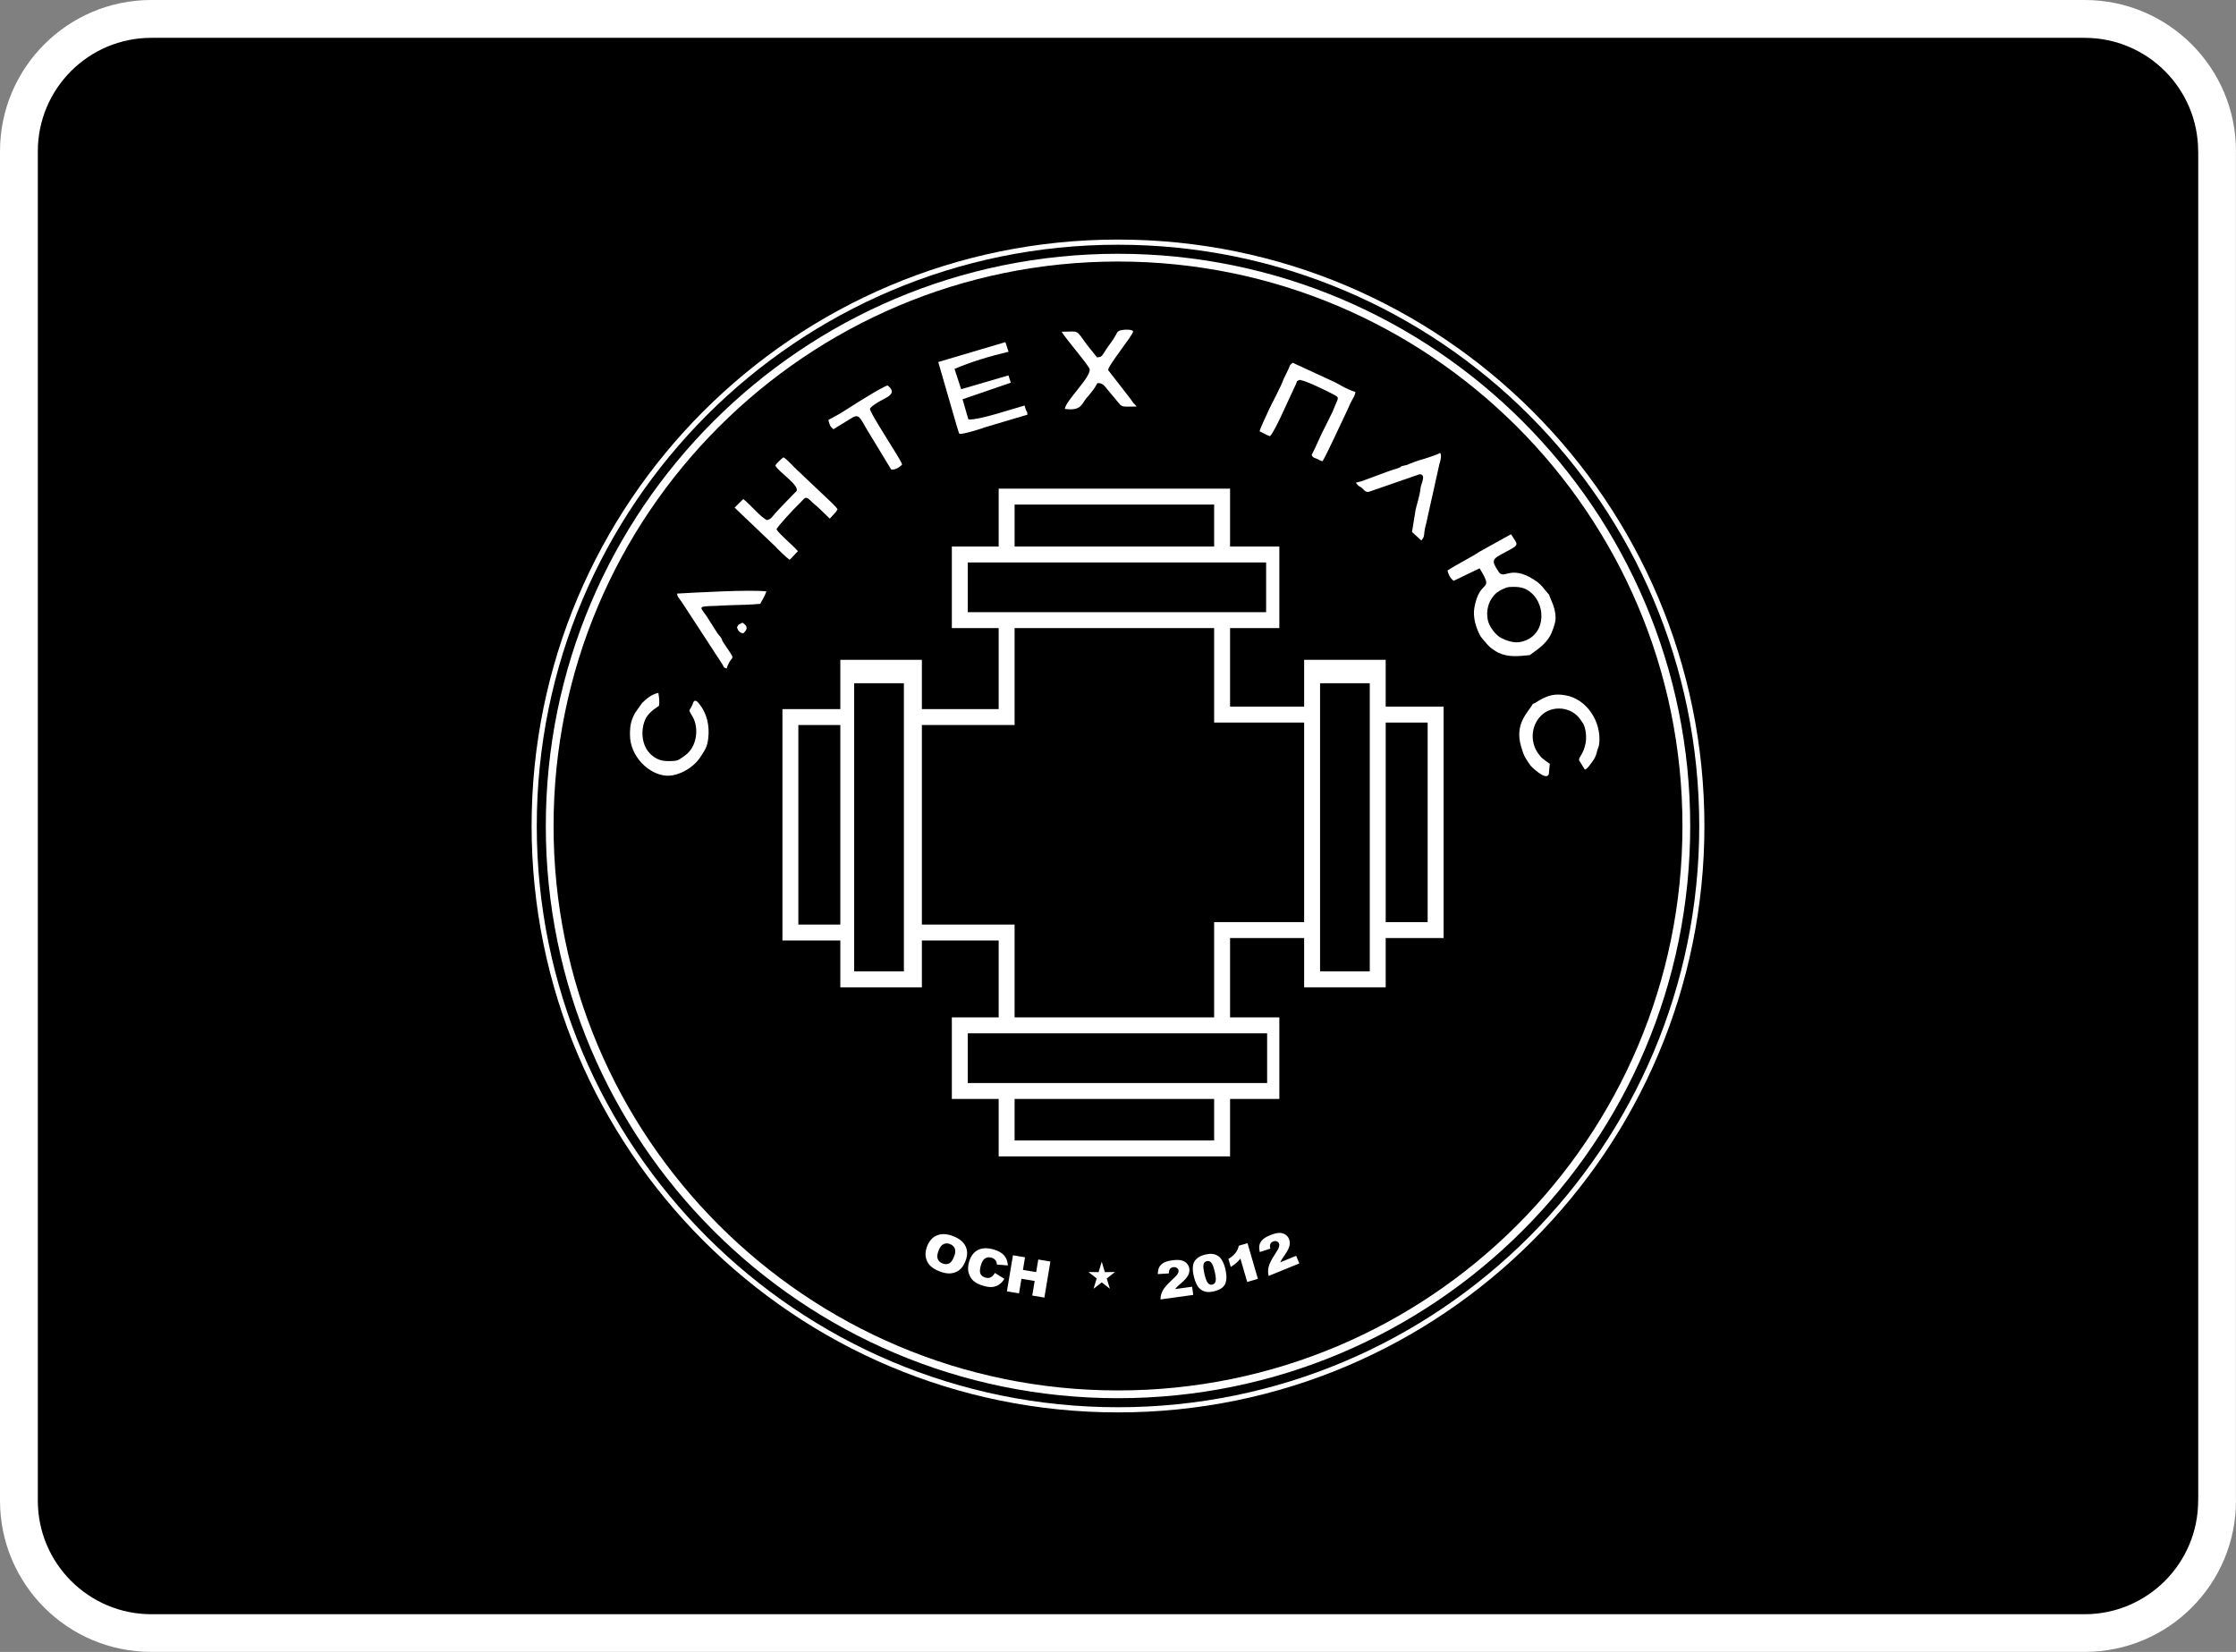
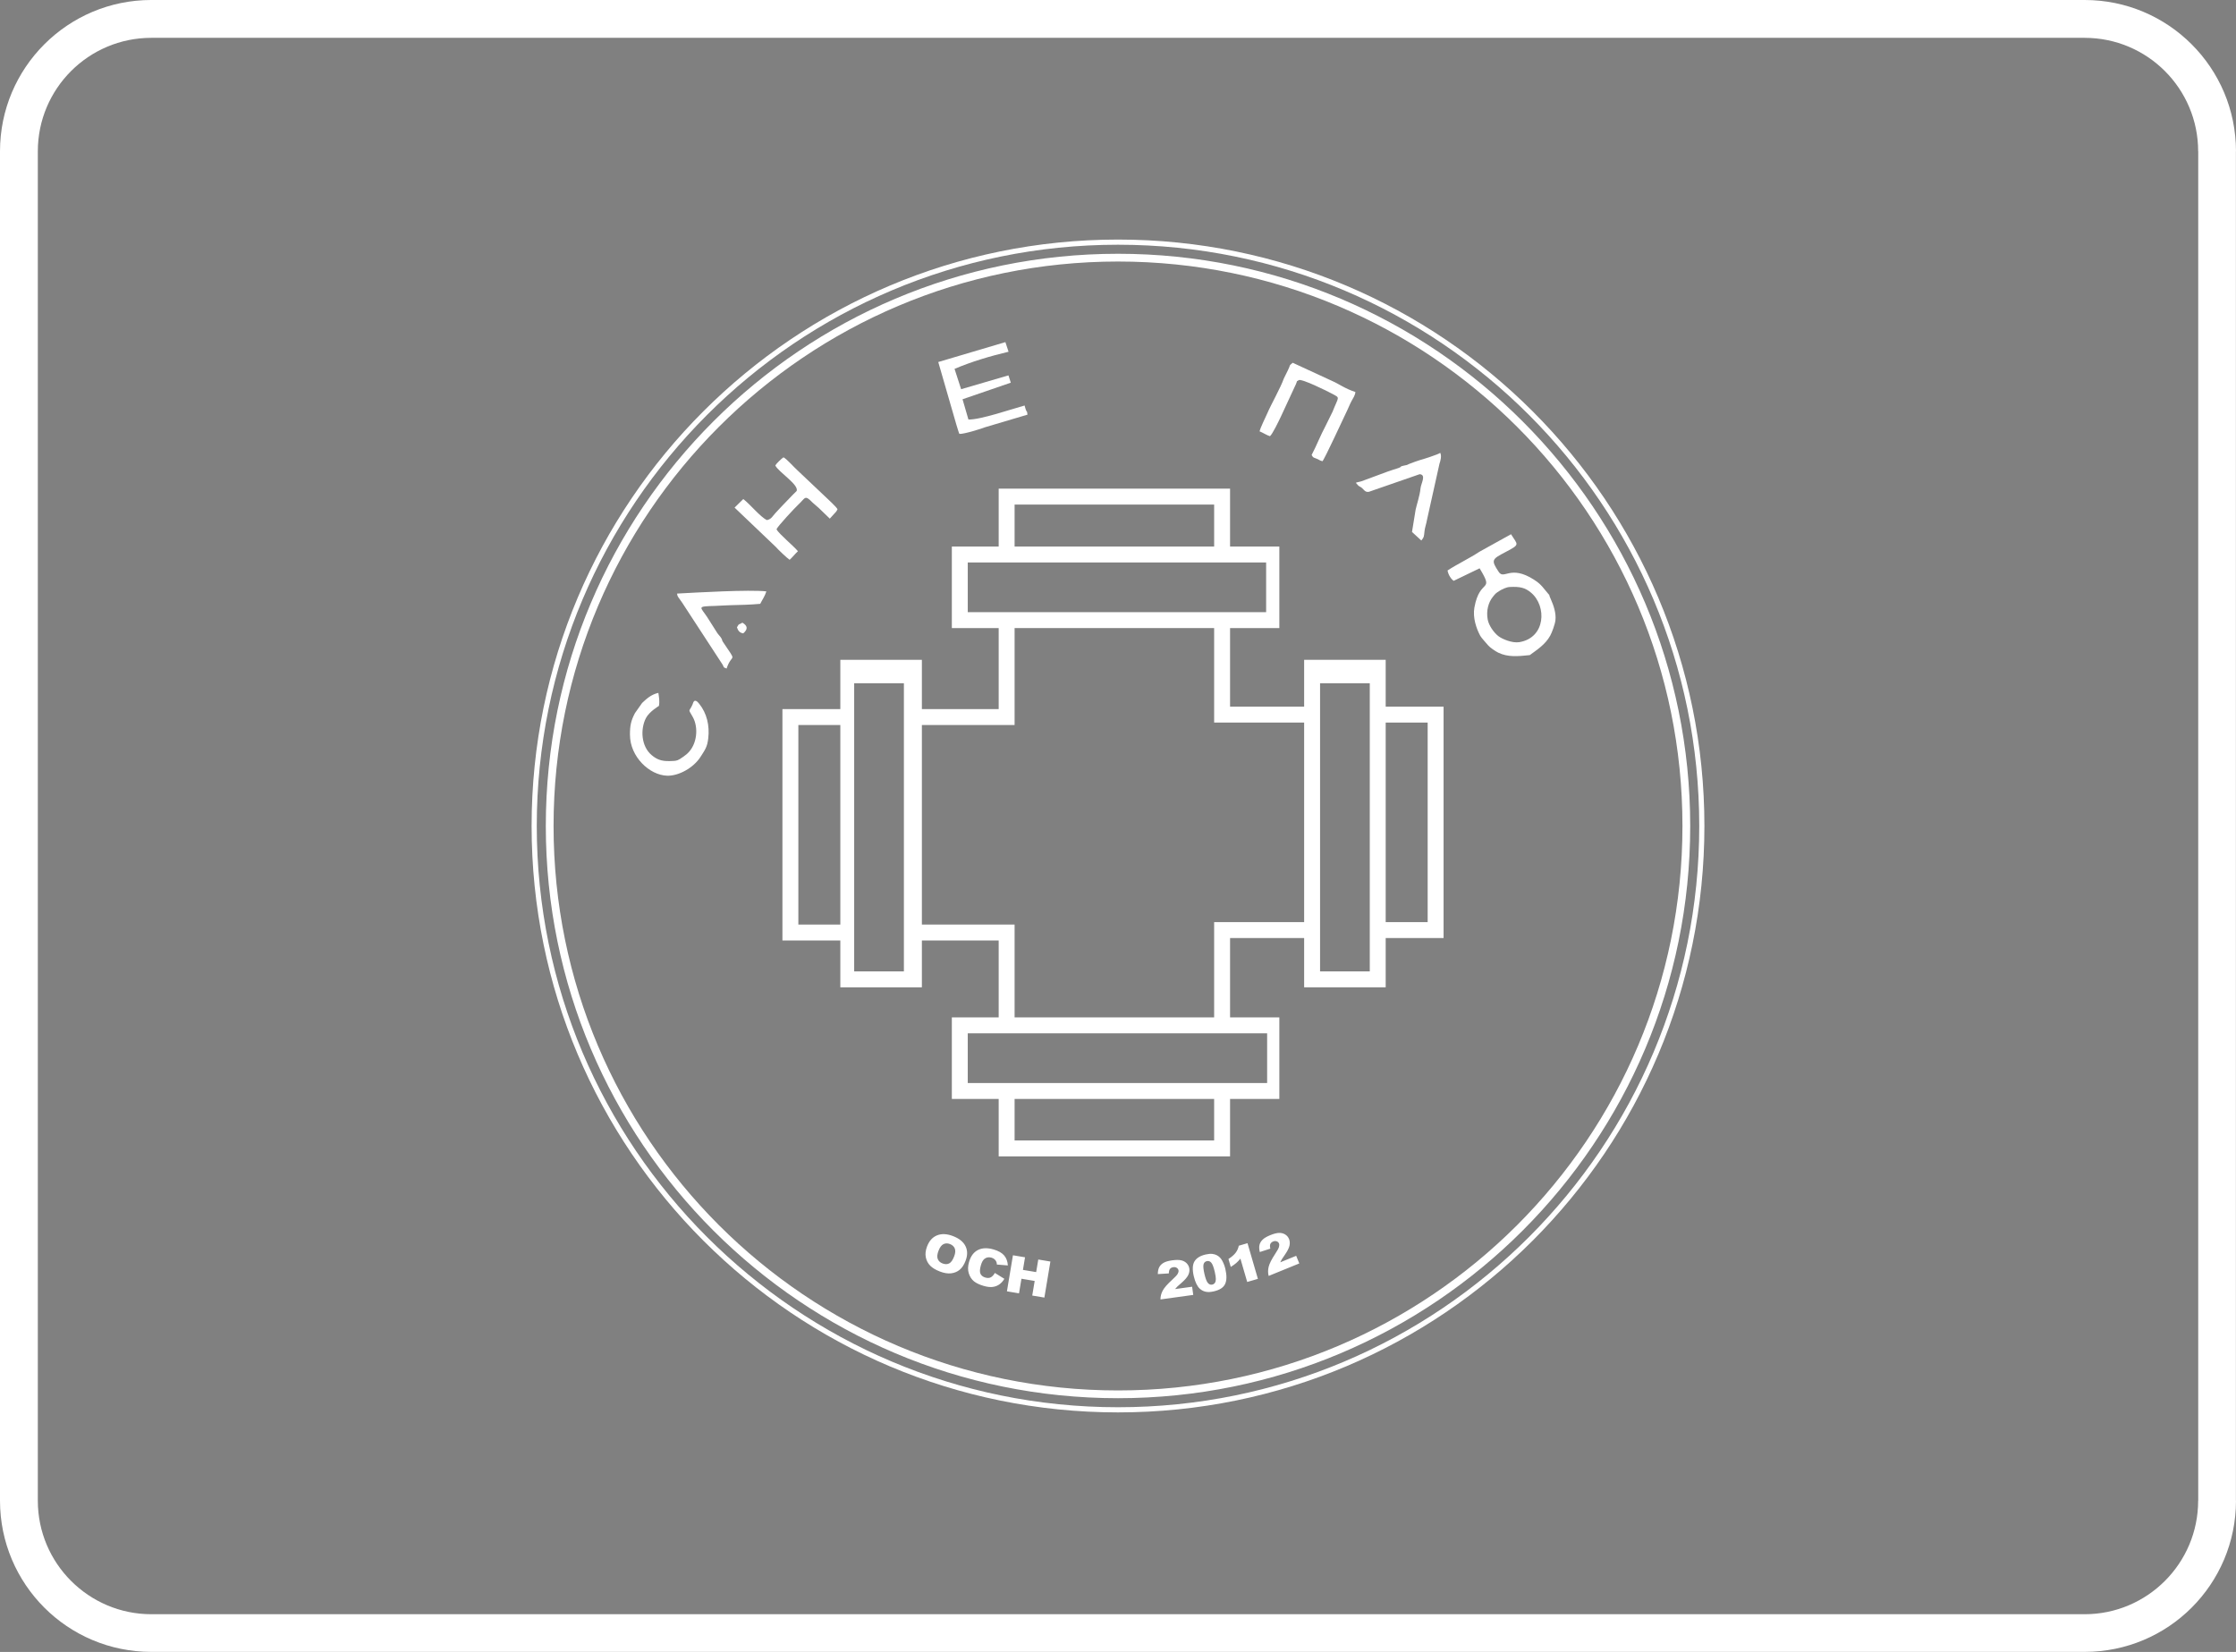
<svg xmlns="http://www.w3.org/2000/svg" xml:space="preserve" width="140.758mm" height="103.99mm" version="1.1" style="shape-rendering:geometricPrecision; text-rendering:geometricPrecision; image-rendering:optimizeQuality; fill-rule:evenodd; clip-rule:evenodd" viewBox="0 0 1805.61 1333.96">
  <rect x="0" y="0" width="1805.61" height="1333.96" fill="#808080" stroke="none" />
  <defs>
    <style type="text/css"> .fil2 {fill:white} .fil0 {fill:black;fill-rule:nonzero} .fil1 {fill:white;fill-rule:nonzero} </style>
  </defs>
  <g id="Слой_x0020_1">
-     <path class="fil0" d="M122.18 15.27l1561.24 0c59.04,0 106.91,47.88 106.91,106.91l-0 1089.59c0,59.03 -47.87,106.91 -106.91,106.91l-1561.24 0c-59.03,-0 -106.91,-47.88 -106.91,-106.91l0 -1089.59c0,-59.04 47.88,-106.91 106.91,-106.91z" />
    <path class="fil1" d="M122.18 0l1561.24 0c33.73,0 64.28,13.68 86.39,35.79 22.11,22.11 35.79,52.66 35.79,86.39l-0.06 0 -0 1089.59 0.06 0c0,33.73 -13.68,64.28 -35.79,86.39 -22.08,22.07 -52.62,35.73 -86.39,35.73l0 0.06 -0 -0.06 -1561.24 0c-33.77,-0 -64.32,-13.66 -86.39,-35.74 -22.11,-22.11 -35.79,-52.66 -35.79,-86.39l0 -1089.59c0,-33.73 13.68,-64.28 35.79,-86.39 22.11,-22.11 52.66,-35.79 86.39,-35.79zm1561.24 30.55l-1561.24 0c-25.3,0 -48.21,10.26 -64.8,26.84 -16.58,16.58 -26.84,39.49 -26.84,64.8l0 1089.59c0,25.3 10.26,48.21 26.84,64.8 16.62,16.62 39.54,26.9 64.8,26.9l1561.24 -0 0 -0.06 0 0.06c25.26,0 48.17,-10.28 64.79,-26.9 16.58,-16.58 26.84,-39.49 26.84,-64.79l0.06 -0 0 -1089.59 -0.06 0c0,-25.3 -10.26,-48.21 -26.84,-64.8 -16.58,-16.58 -39.49,-26.84 -64.8,-26.84z" />
    <g id="_1710491383280">
      <path class="fil2" d="M1201.34 500.2c-1.33,-7.01 0.63,-13.78 3.97,-17.99 2.23,-2.8 2.2,-2.95 5.56,-5.08 1.88,-1.2 5.51,-2.99 8.17,-3.13 8.43,-0.44 12.54,0.55 17.37,4.63 12.81,10.83 11.75,36.45 -9.6,39.92 -5.67,0.92 -13.89,-2.54 -16.92,-4.93 -3.68,-2.91 -7.64,-8.53 -8.57,-13.43l0 0zm-32.43 -39.56c0.61,3.54 2.89,6.98 4.96,8.38l20.94 -10.11c12.28,20.34 0.2,7.17 -4.22,31.76 -1.45,8.09 1.67,17.08 4.73,22.71 1.01,1.86 4.65,5.61 6.38,7.74 1.5,1.85 6.03,4.86 8.2,5.91 7.77,3.73 15.69,2.99 25.42,1.97 6.3,-4.62 12.59,-8.64 16.52,-15.73 1.38,-2.49 3.77,-8.88 4.19,-12.31 0.71,-5.78 -1.52,-12.22 -3.72,-17.11 -3.03,-6.75 1.4,0.15 -4.89,-7.75 -2.91,-3.66 -4.62,-5.43 -8.8,-8.09 -19.18,-12.19 -24.03,0.42 -28.4,-6.23 -6.24,-9.5 -5.67,-10.16 5.43,-15.95 12.35,-6.45 9.9,-5.66 4.54,-14.45l-25.48 14.14c-8.15,5.38 -17.69,9.85 -25.81,15.15l0 0z" />
      <path class="fil2" d="M757.66 292.32l14.65 50.69c0.54,1.53 1.81,6.24 2.4,7.35 3.3,0.43 19.21,-4.62 20.72,-5.35l34.27 -10.17c-0.46,-4.63 -0.32,0.28 -2.33,-7.39 -9.7,2.64 -36.39,11.79 -45.36,11.28l-4.74 -16.33 38.97 -13.39 -1.89 -5.9 -38.22 11.17 -5.32 -16.41c14.02,-5.97 28.81,-10.3 43.62,-13.84l-2.56 -7.77 -54.2 16.07 -0 0z" />
      <path class="fil2" d="M1017.16 348.31c2.55,1.01 6.16,3.36 8.36,3.91 1.97,-1.52 7.26,-12.48 8.94,-16.09l12.07 -26.02c1.59,-3.59 -0.29,-1.41 2.29,-3.17 2.4,-1.25 22.64,8.69 27.3,11.22 6.25,3.39 4.89,1.8 -0.04,14.27l-5.6 11.35c-4.24,7.9 -7.31,16.03 -11.32,23.62 1.33,1.94 0.59,1.72 3.7,2.87 2.66,0.98 2.43,1.51 5.04,2.16 1.83,-1.86 16.96,-34.84 20.13,-41.35 1.2,-2.48 1.95,-4.65 3.4,-7.3 1.13,-2.06 2.99,-4.78 3.06,-7.24 -8.22,-2.63 -13.81,-6.81 -18.43,-8.76l-32.18 -14.85c-3.42,2.83 -1.59,1.43 -3.72,5.74l-3.5 7.1c-2.36,6.94 -10.36,21.09 -13.19,27.76 -1.54,3.65 -5.6,11.46 -6.33,14.8l0 0z" />
      <path class="fil2" d="M626.08 375.87c2.53,5.29 19.38,15.66 17.19,20.63 -3.94,3.77 -7.1,7.37 -11.42,11.72 -2.23,2.25 -3.83,4.16 -5.78,6.21 -2.24,2.33 -3.05,4.8 -6.77,5.54 -5.39,-2.54 -13.46,-12.7 -19.08,-16.99l-7.03 6.91 33.16 31.63c1.84,2.13 9.33,9.3 11.31,10.52 2.63,-2.44 4.34,-4.76 6.69,-6.94 -3.62,-4.36 -15.06,-13.72 -17.33,-17.66 0.78,-2.36 15.25,-17.77 17.58,-19.9 5.9,-5.41 5.05,-8.4 11.7,-1.59l4.93 4.29c3.08,2.97 5.75,5.5 8.86,8.56 1.08,-1.23 1.83,-2.12 3.29,-3.64 1.26,-1.32 2.12,-2.06 2.94,-3.95 -0.81,-1.8 -8.1,-8.48 -10.34,-10.59l-22.18 -20.99c-2.66,-2.39 -8.4,-8.94 -11.09,-10.35 -1.55,0.94 -5.96,5.21 -6.64,6.61l0 0z" />
-       <path class="fil2" d="M1237.81 568.39c-3.94,7.1 -14.93,15.77 -9.52,34.36 2.4,8.22 3.27,9.1 7.68,15.54 0.29,0.43 12.62,12.81 14.73,6.84l0.78 -8.37c-4.87,-3.45 -6.61,-4.33 -9.59,-8.63 -5.62,-8.1 -5.94,-19.83 0.89,-28.42 8.32,-10.48 24.14,-9.48 31.79,-0.75 1.59,1.82 2.28,2.88 3.84,5.36 2.26,3.6 2.88,11.21 2,15.78 -1.91,9.83 -5.83,10.96 -5.25,13.84l4.69 7.61c2.03,-1.33 2.28,-1.58 3.91,-3.73 2.56,-3.38 4.78,-5.93 5.85,-10.97 0.58,-2.7 1.56,-3.84 1.82,-6.43 1.78,-17.89 -10.15,-36 -27.36,-38.99 -8.77,-1.52 -13.97,0.13 -20.81,3.94 -2.74,1.52 -1.95,1.68 -5.43,3.01l0 0z" />
      <path class="fil2" d="M508.72 593.46c0.04,17.49 15.65,32.5 30.02,32.92 9.3,0.27 21.24,-6.34 26.93,-15.18 3.9,-6.06 5.45,-8.21 6.24,-14.9 1.22,-10.32 -1.06,-20.24 -7.29,-28.01 -0.13,-0.16 -0.53,-0.59 -0.67,-0.74l-0.65 -0.76c-3,-2.54 -3.48,0.67 -4.04,2.01 -2.79,6.64 -3.98,2.75 0.24,10.3 4.53,8.09 3.79,22.1 -4.75,29.66 -1.64,1.45 -3.6,2.8 -5.75,4.17 -2.59,1.65 -4.21,1.49 -8.14,1.63 -7.17,0.25 -10.92,-1.65 -14.78,-4.93 -8.19,-6.96 -9.18,-20.65 -4.48,-29.79 2.68,-5.2 10.48,-9.81 10.49,-9.82 0.69,-3.61 0.08,-7.11 -0.45,-10.53 -5.98,1.35 -9.57,4.84 -13.11,8.13l-5.83 8.26c-3.22,6.19 -4.02,10.04 -4,17.58l0.01 -0z" />
-       <path class="fil2" d="M885.91 288.64l-8.13 -10.19c-9.59,-13.02 -5.71,-10.59 -20.42,-10.6 2.27,4.67 22.22,27.47 22.57,30.35 0.82,6.7 -19.05,24.9 -20.08,31.98 14.44,2.05 13.4,-5 18.75,-10.09l4.06 -5.13c0.29,-0.36 0.91,-1.29 1.17,-1.66 1,-1.44 1.52,-2.44 2.34,-3.97 5.14,-0.11 5.69,2.64 11.17,8.88 10.38,11.81 5.28,10.05 20.42,10.07 -0.64,-1.3 -1.75,-1.86 -2.68,-3.07 -1.15,-1.5 -1.47,-2.26 -2.65,-3.71l-17.57 -22.64c-0.58,-3.06 20.34,-28.64 20.12,-31.13 -0.18,-2.08 -8.2,-1.7 -10.5,-0.87 -2.8,1.01 -1.92,1.62 -5.79,7.58 -1.7,2.62 -3.63,4.8 -5.29,7.43 -3.91,6.18 -3.64,6.27 -7.51,6.76l0 -0z" />
      <path class="fil2" d="M546.82 479.3c-0.13,2.26 1.49,3.55 4.06,7.37l32.65 50.04c1.72,3 -0.18,1.6 3.21,3.14 4.31,-13.28 9.07,-3.46 -2.81,-21.32 -1.16,-1.73 -0.39,-1.12 -1.3,-2.92 -0.74,-1.49 -2.63,-3.11 -3.64,-4.82l-7.97 -12.55c-5.56,-8.41 -8.74,-8.56 6.59,-8.98 4.06,-0.11 7.71,-0.47 11.99,-0.56 7.9,-0.16 16.77,-0.41 24.3,-1.11 1.59,-3.2 3.72,-6.09 4.96,-10.05 -13.68,-1.57 -56.24,0.91 -72.04,1.76l0 0z" />
      <path class="fil2" d="M1094.85 389.85l2.02 2.27c0.96,0.83 1.74,0.91 2.98,1.97 1.6,1.37 2.61,3.67 5.67,3l40.87 -14.17c5.61,0.38 1.1,7.45 0.72,11.33 -0.6,6.09 -3.17,13.54 -3.95,17.23l-2.94 18.07 7.53 6.92c2.3,-2.79 2.11,-3.36 2.58,-7.64 0.31,-2.88 1.45,-5.78 2.06,-9.36l10.01 -44.98c0.91,-2.62 1.86,-6.37 0.62,-8.83 -1.32,1.23 -14.63,5.45 -16.69,5.95 -0.58,0.14 -7.32,2.49 -8.38,3.01 -2.21,1.08 -1.36,0.78 -4.31,1.37 -3.81,0.76 -1.18,0.87 -4.32,1.92 -3.14,1.06 -5.57,1.72 -8.62,2.83l-21.1 7.81c-1.82,0.63 -3.06,0.61 -4.73,1.29l-0 0z" />
-       <path class="fil2" d="M668.87 339.13c1.28,4.56 1.42,5.06 4.12,7.48 3.24,-2.11 6.05,-3.65 9.48,-5.81 11.11,-7 9.98,-7.13 17.53,5.96l19.62 32.3c4.42,0.84 8.81,-3.85 8.82,-3.9 0.45,-2.24 -26.71,-42.25 -25.93,-45.22 1.99,-2.62 5.57,-4.54 8.66,-6.38 4.09,-2.44 14.2,-5.64 5.61,-12.3 -3.05,0.42 -25.25,14.22 -29.77,17.21 -2.2,1.46 -3.91,2.41 -6.07,3.83 -1.64,1.08 -4.36,2.69 -5.81,3.42l-6.28 3.41 0 -0z" />
      <path class="fil2" d="M595.1 506.56c0.81,2.52 2.07,4.51 5.11,4.86 4,-3.46 3.45,-6.15 -0.71,-8.62 -3.01,1.97 -2.52,0.26 -4.4,3.76z" />
      <path class="fil2" d="M993.3 757.46l0 64.08 39.79 0 0 65.85 -39.79 0 0 46.39 -186.85 0 0 -46.39 -37.82 0 0 -65.85 37.82 0 0 -62.1 -62.02 0 0 37.82 -65.85 0 0 -37.82 -46.75 0 0 -186.84 46.75 0 0 -39.79 65.85 0 0 39.79 62.02 0 0 -65.42 -37.82 0 0 -65.85 37.82 0 0 -46.75 186.85 0 0 46.75 39.79 0 0 65.85 -39.79 0 0 63.44 59.82 0 0 -37.82 65.85 0 0 37.82 46.75 0 0 186.84 -46.75 0 0 39.79 -65.85 0 0 -39.79 -59.82 0zm-174 64.08l161.14 0 0 -76.94 72.68 0 0 -161.14 -72.68 0 0 -76.29 -161.14 0 0 78.27 -74.87 0 0 161.14 74.87 0 0 74.95zm203.93 53l0 -40.15 -241.75 0 0 40.15 241.75 0zm-42.79 12.85l-161.14 0 0 33.54 161.14 0 0 -33.54zm-301.86 -140.8l0 -161.14 -33.9 0 0 161.14 33.9 0zm51.33 -194.88l-40.15 0 0 232.69 40.15 0 0 -232.69zm376.21 0l-40.15 0 0 232.69 40.15 0 0 -232.69zm12.85 31.76l0 161.14 33.89 0 0 -161.14 -33.89 0zm-96.55 -89.14l0 -40.15 -240.94 0 0 40.15 240.94 0zm-203.12 -53l161.14 0 0 -33.89 -161.14 0 0 33.89z" />
      <path class="fil1" d="M902.81 204.92c127.59,0 243.11,51.72 326.73,135.33 83.61,83.62 135.33,199.13 135.33,326.73 0,127.6 -51.72,243.11 -135.33,326.72 -83.62,83.62 -199.13,135.34 -326.73,135.34 -127.6,0 -243.11,-51.72 -326.73,-135.34 -83.62,-83.62 -135.33,-199.13 -135.33,-326.72 0,-127.6 51.72,-243.11 135.33,-326.73 83.62,-83.62 199.13,-135.33 326.73,-135.33zm322.3 139.76c-82.48,-82.48 -196.43,-133.5 -322.3,-133.5 -125.87,0 -239.82,51.02 -322.3,133.5 -82.48,82.48 -133.5,196.43 -133.5,322.3 0,125.87 51.02,239.82 133.5,322.3 82.48,82.48 196.43,133.5 322.3,133.5 125.87,0 239.82,-51.02 322.3,-133.5 82.48,-82.48 133.5,-196.43 133.5,-322.3 0,-125.87 -51.02,-239.82 -133.5,-322.3z" />
      <path class="fil1" d="M902.81 193.45c130.76,0 249.15,53 334.84,138.69 85.69,85.69 138.69,204.08 138.69,334.84 0,130.77 -53,249.15 -138.69,334.84 -85.69,85.69 -204.08,138.69 -334.84,138.69 -130.76,0 -249.15,-53 -334.84,-138.69 -85.69,-85.69 -138.69,-204.07 -138.69,-334.84 0,-130.76 53,-249.15 138.69,-334.84 85.69,-85.69 204.08,-138.69 334.84,-138.69zm331.89 141.64c-84.94,-84.94 -202.28,-137.47 -331.89,-137.47 -129.61,0 -246.95,52.53 -331.89,137.47 -84.93,84.94 -137.47,202.28 -137.47,331.89 0,129.61 52.54,246.95 137.47,331.89 84.94,84.94 202.28,137.47 331.89,137.47 129.61,0 246.95,-52.53 331.89,-137.47 84.94,-84.94 137.47,-202.28 137.47,-331.89 0,-129.61 -52.53,-246.95 -137.47,-331.89z" />
      <path class="fil1" d="M748.63 1006.47c1.72,-4.5 4.41,-7.48 8.09,-8.94 3.68,-1.47 7.95,-1.27 12.81,0.59 4.98,1.9 8.35,4.6 10.1,8.09 1.75,3.5 1.78,7.46 0.08,11.89 -1.23,3.22 -2.82,5.64 -4.78,7.25 -1.97,1.61 -4.28,2.56 -6.95,2.86 -2.66,0.3 -5.66,-0.19 -8.98,-1.46 -3.37,-1.29 -5.98,-2.85 -7.81,-4.68 -1.83,-1.84 -3.02,-4.09 -3.58,-6.76 -0.56,-2.66 -0.22,-5.6 1.01,-8.83l0 -0zm9.22 3.55c-1.06,2.78 -1.26,5 -0.6,6.64 0.67,1.64 1.97,2.84 3.9,3.58 1.99,0.76 3.76,0.75 5.3,-0.02 1.55,-0.77 2.91,-2.7 4.08,-5.78 0.99,-2.59 1.14,-4.7 0.46,-6.33 -0.69,-1.64 -1.99,-2.82 -3.94,-3.57 -1.87,-0.71 -3.61,-0.68 -5.2,0.11 -1.6,0.78 -2.93,2.58 -4,5.38zm45.53 17.88l7.66 4.74c-1.19,1.99 -2.59,3.53 -4.22,4.62 -1.62,1.09 -3.43,1.75 -5.43,1.96 -2,0.21 -4.37,-0.08 -7.13,-0.88 -3.35,-0.97 -5.95,-2.22 -7.81,-3.73 -1.86,-1.52 -3.22,-3.62 -4.11,-6.32 -0.89,-2.7 -0.82,-5.81 0.2,-9.32 1.36,-4.68 3.76,-7.89 7.21,-9.62 3.45,-1.72 7.64,-1.86 12.6,-0.42 3.88,1.13 6.71,2.74 8.51,4.82 1.79,2.09 2.8,4.79 3,8.09l-8.87 -0.73c-0.04,-0.94 -0.17,-1.66 -0.38,-2.15 -0.34,-0.82 -0.84,-1.52 -1.51,-2.11 -0.67,-0.59 -1.48,-1.01 -2.43,-1.29 -2.16,-0.63 -4.05,-0.31 -5.66,0.94 -1.21,0.93 -2.19,2.66 -2.92,5.19 -0.91,3.14 -1.02,5.43 -0.33,6.9 0.7,1.46 1.99,2.46 3.86,3.01 1.82,0.53 3.33,0.46 4.54,-0.21 1.2,-0.66 2.27,-1.84 3.21,-3.5l0 0zm14.6 -14.27l9.75 1.63 -1.69 10.17 10.68 1.78 1.7 -10.16 9.79 1.63 -4.86 29.11 -9.8 -1.64 1.97 -11.79 -10.68 -1.78 -1.97 11.79 -9.76 -1.63 4.86 -29.1zm145.59 32.01l-26.46 3.65c-0.03,-2.44 0.58,-4.84 1.83,-7.17 1.25,-2.33 3.78,-5.23 7.61,-8.7 2.34,-2.13 3.81,-3.7 4.41,-4.71 0.6,-1.02 0.84,-1.94 0.73,-2.76 -0.12,-0.89 -0.58,-1.6 -1.39,-2.14 -0.8,-0.54 -1.75,-0.72 -2.84,-0.57 -1.12,0.15 -2,0.61 -2.63,1.36 -0.62,0.76 -0.95,1.98 -0.96,3.67l-8.91 0.56c0.03,-2.34 0.42,-4.22 1.17,-5.63 0.74,-1.41 1.91,-2.57 3.49,-3.49 1.59,-0.92 3.87,-1.58 6.84,-1.99 3.1,-0.43 5.56,-0.43 7.37,-0.02 1.81,0.41 3.31,1.22 4.48,2.43 1.17,1.22 1.88,2.66 2.11,4.33 0.25,1.78 -0.09,3.56 -0.99,5.34 -0.91,1.77 -2.72,3.84 -5.44,6.19 -1.62,1.37 -2.7,2.33 -3.23,2.86 -0.54,0.54 -1.16,1.22 -1.87,2.07l13.77 -1.9 0.91 6.61 -0 0zm0.46 -14.92c-1.26,-5.46 -1.08,-9.53 0.56,-12.2 1.63,-2.67 4.63,-4.52 9,-5.53 2.1,-0.48 3.89,-0.64 5.34,-0.47 1.46,0.16 2.7,0.53 3.73,1.1 1.03,0.56 1.89,1.21 2.57,1.94 0.69,0.73 1.31,1.62 1.87,2.68 1.07,2.01 1.88,4.18 2.42,6.5 1.2,5.22 1.12,9.25 -0.23,12.11 -1.35,2.86 -4.37,4.83 -9.06,5.91 -2.62,0.61 -4.83,0.71 -6.63,0.31 -1.8,-0.4 -3.38,-1.22 -4.76,-2.47 -0.99,-0.89 -1.92,-2.2 -2.76,-3.93 -0.84,-1.74 -1.52,-3.73 -2.03,-5.95l0 -0zm8.59 -1.97c0.84,3.66 1.77,6.08 2.78,7.25 1.01,1.18 2.19,1.61 3.53,1.3 0.88,-0.2 1.58,-0.66 2.09,-1.37 0.52,-0.72 0.78,-1.73 0.8,-3.03 0.02,-1.3 -0.27,-3.25 -0.87,-5.85 -0.88,-3.81 -1.82,-6.3 -2.83,-7.45 -1,-1.15 -2.21,-1.56 -3.61,-1.24 -1.44,0.33 -2.32,1.24 -2.65,2.73 -0.33,1.49 -0.07,4.04 0.76,7.66zm34.76 -24.89l8.39 28.81 -8.63 2.51 -5.49 -18.85c-1.11,1.38 -2.24,2.56 -3.37,3.54 -1.14,0.98 -2.6,2.04 -4.42,3.16l-1.86 -6.41c2.65,-1.71 4.61,-3.42 5.86,-5.1 1.26,-1.69 2.08,-3.56 2.47,-5.61l7.06 -2.06 0 0zm41.82 16.36l-24.73 10.08c-0.63,-2.36 -0.63,-4.83 -0,-7.39 0.63,-2.57 2.37,-6.01 5.21,-10.32 1.74,-2.64 2.78,-4.52 3.11,-5.66 0.32,-1.13 0.33,-2.08 0.02,-2.85 -0.34,-0.84 -0.96,-1.41 -1.87,-1.73 -0.91,-0.32 -1.87,-0.27 -2.89,0.15 -1.05,0.43 -1.78,1.08 -2.21,1.97 -0.42,0.89 -0.43,2.15 -0.02,3.79l-8.5 2.75c-0.55,-2.28 -0.63,-4.18 -0.26,-5.74 0.37,-1.55 1.21,-2.96 2.52,-4.25 1.31,-1.28 3.36,-2.49 6.13,-3.62 2.9,-1.18 5.27,-1.79 7.14,-1.84 1.85,-0.05 3.5,0.37 4.94,1.25 1.44,0.89 2.48,2.11 3.12,3.68 0.68,1.66 0.79,3.47 0.36,5.42 -0.44,1.94 -1.68,4.39 -3.74,7.35 -1.23,1.73 -2.03,2.93 -2.42,3.58 -0.39,0.65 -0.82,1.47 -1.3,2.47l12.88 -5.25 2.52 6.18 0 0z" />
-       <polygon class="fil2" points="889.67,1018.85 892.18,1027.21 900.35,1027.19 893.73,1032.34 896.27,1040.68 889.67,1035.51 883.07,1040.68 885.6,1032.34 878.98,1027.19 887.15,1027.21 " />
    </g>
  </g>
</svg>